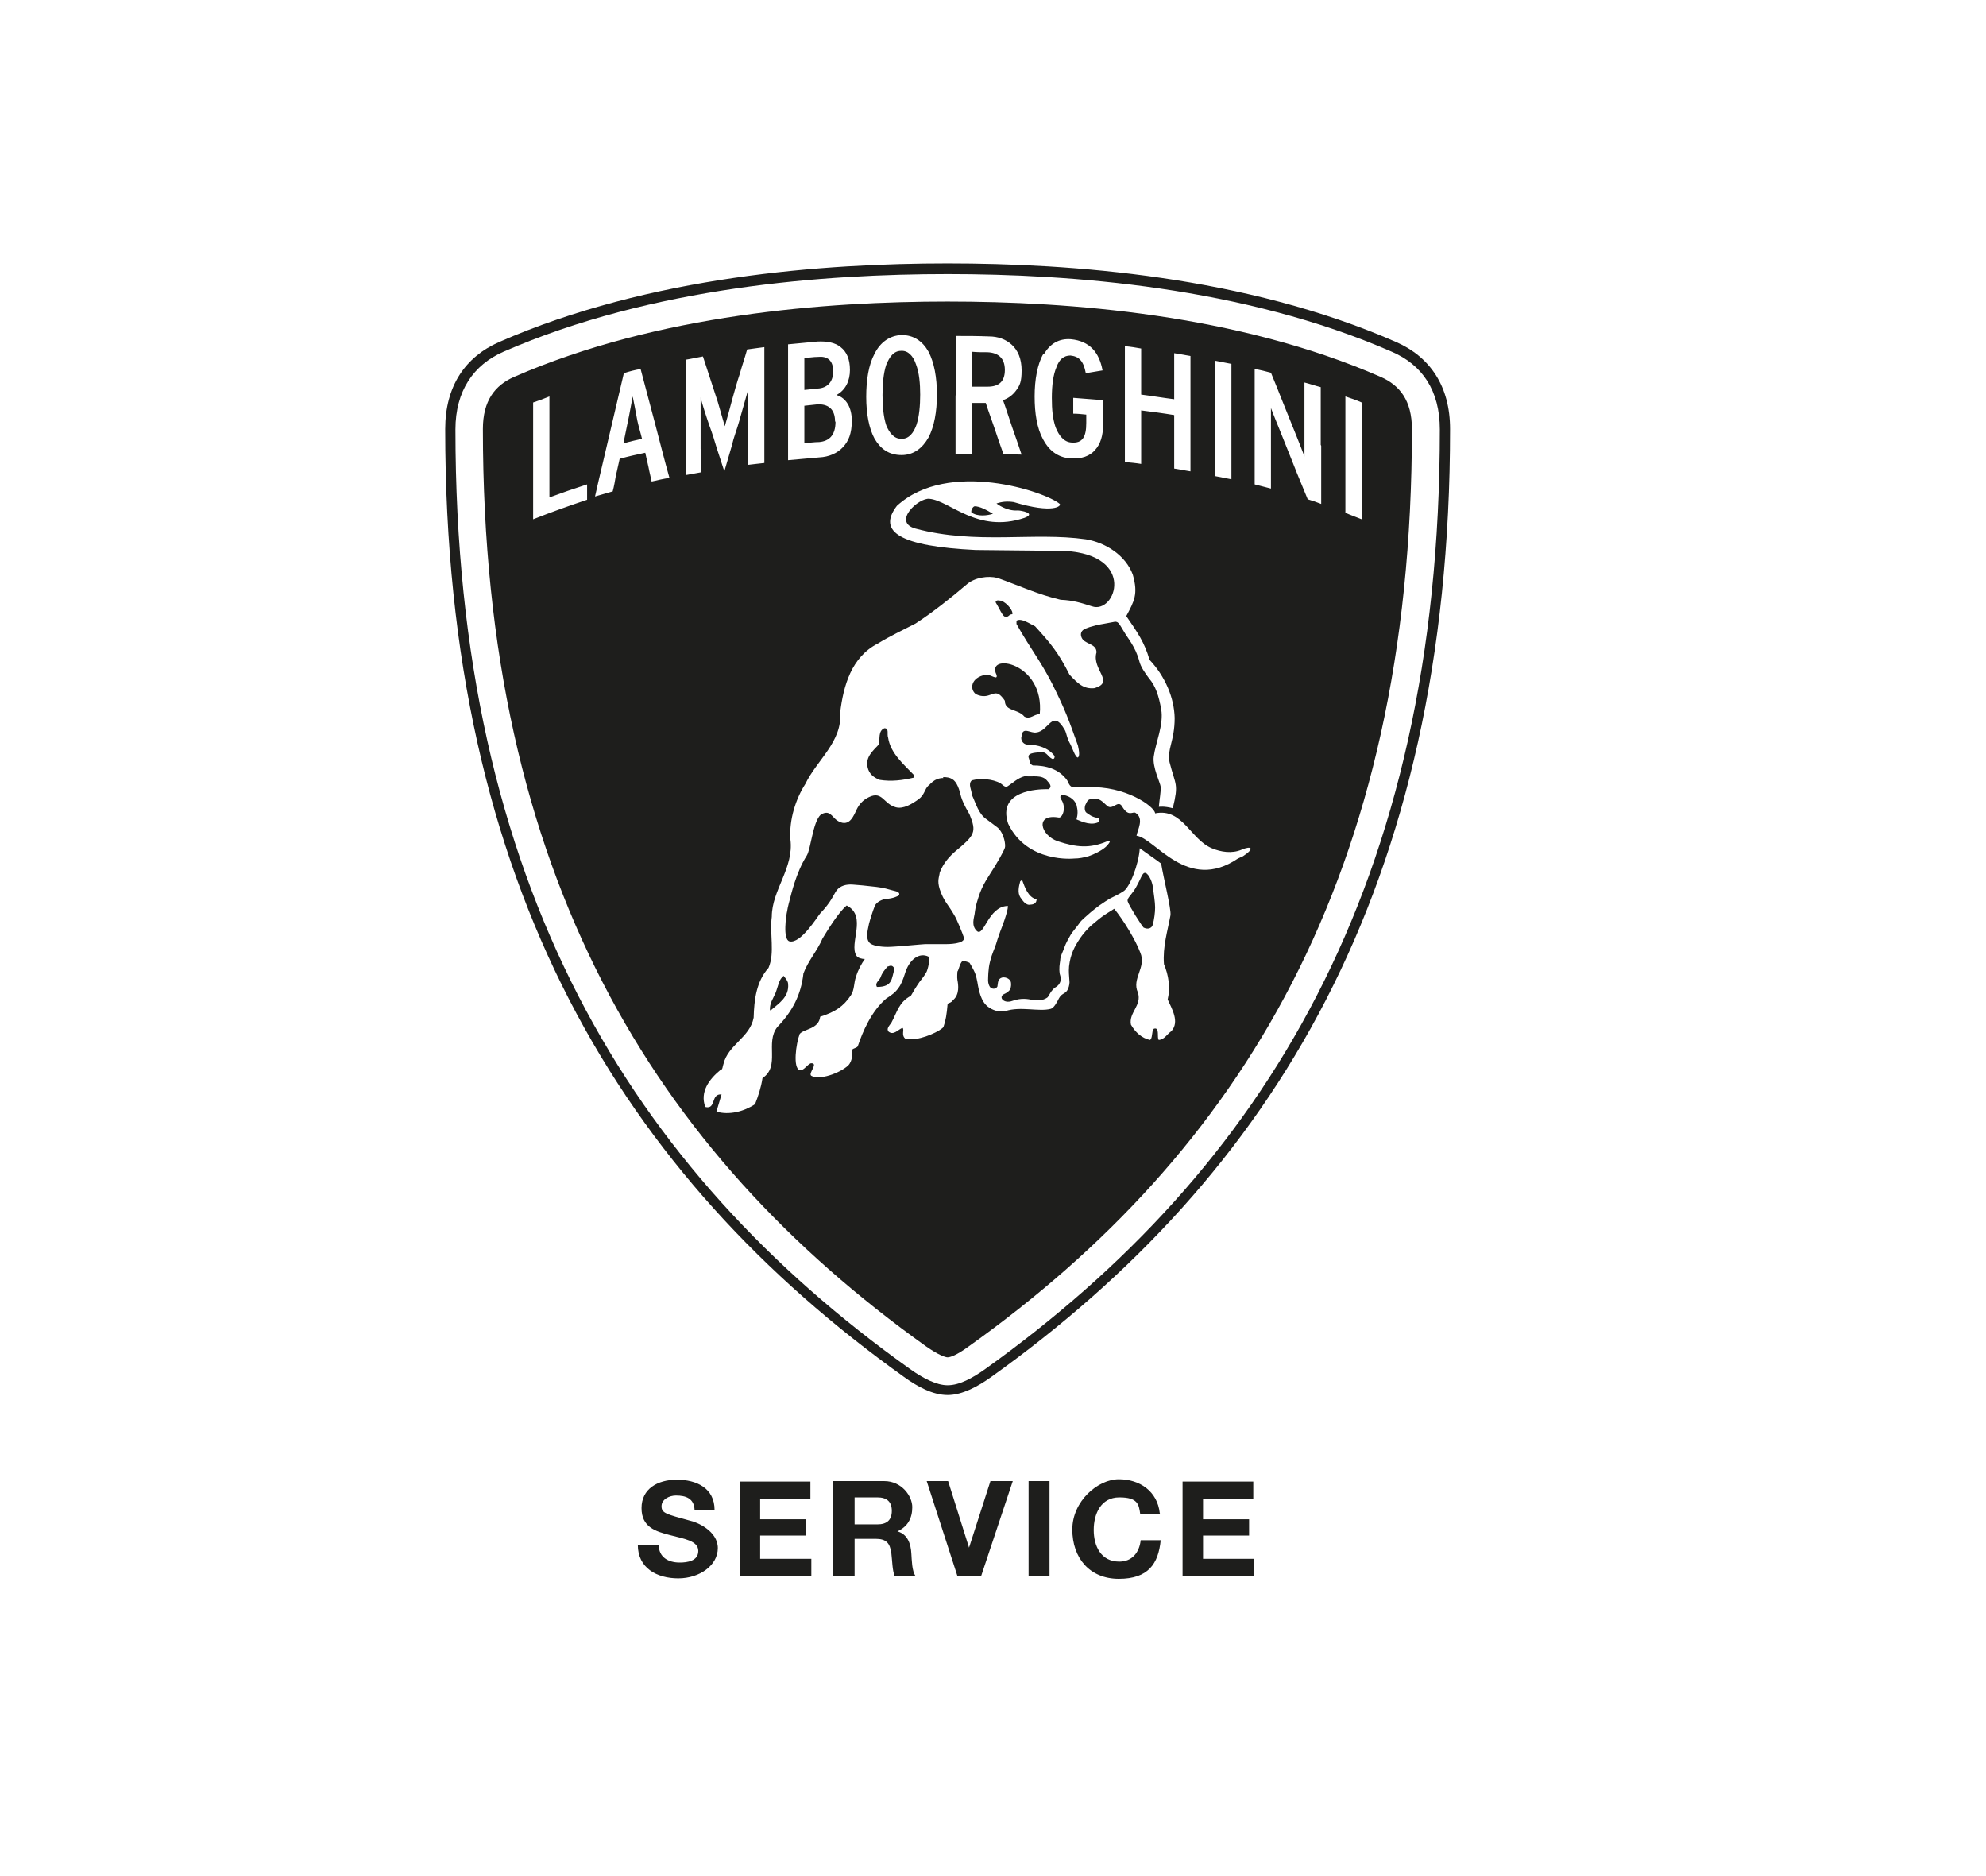
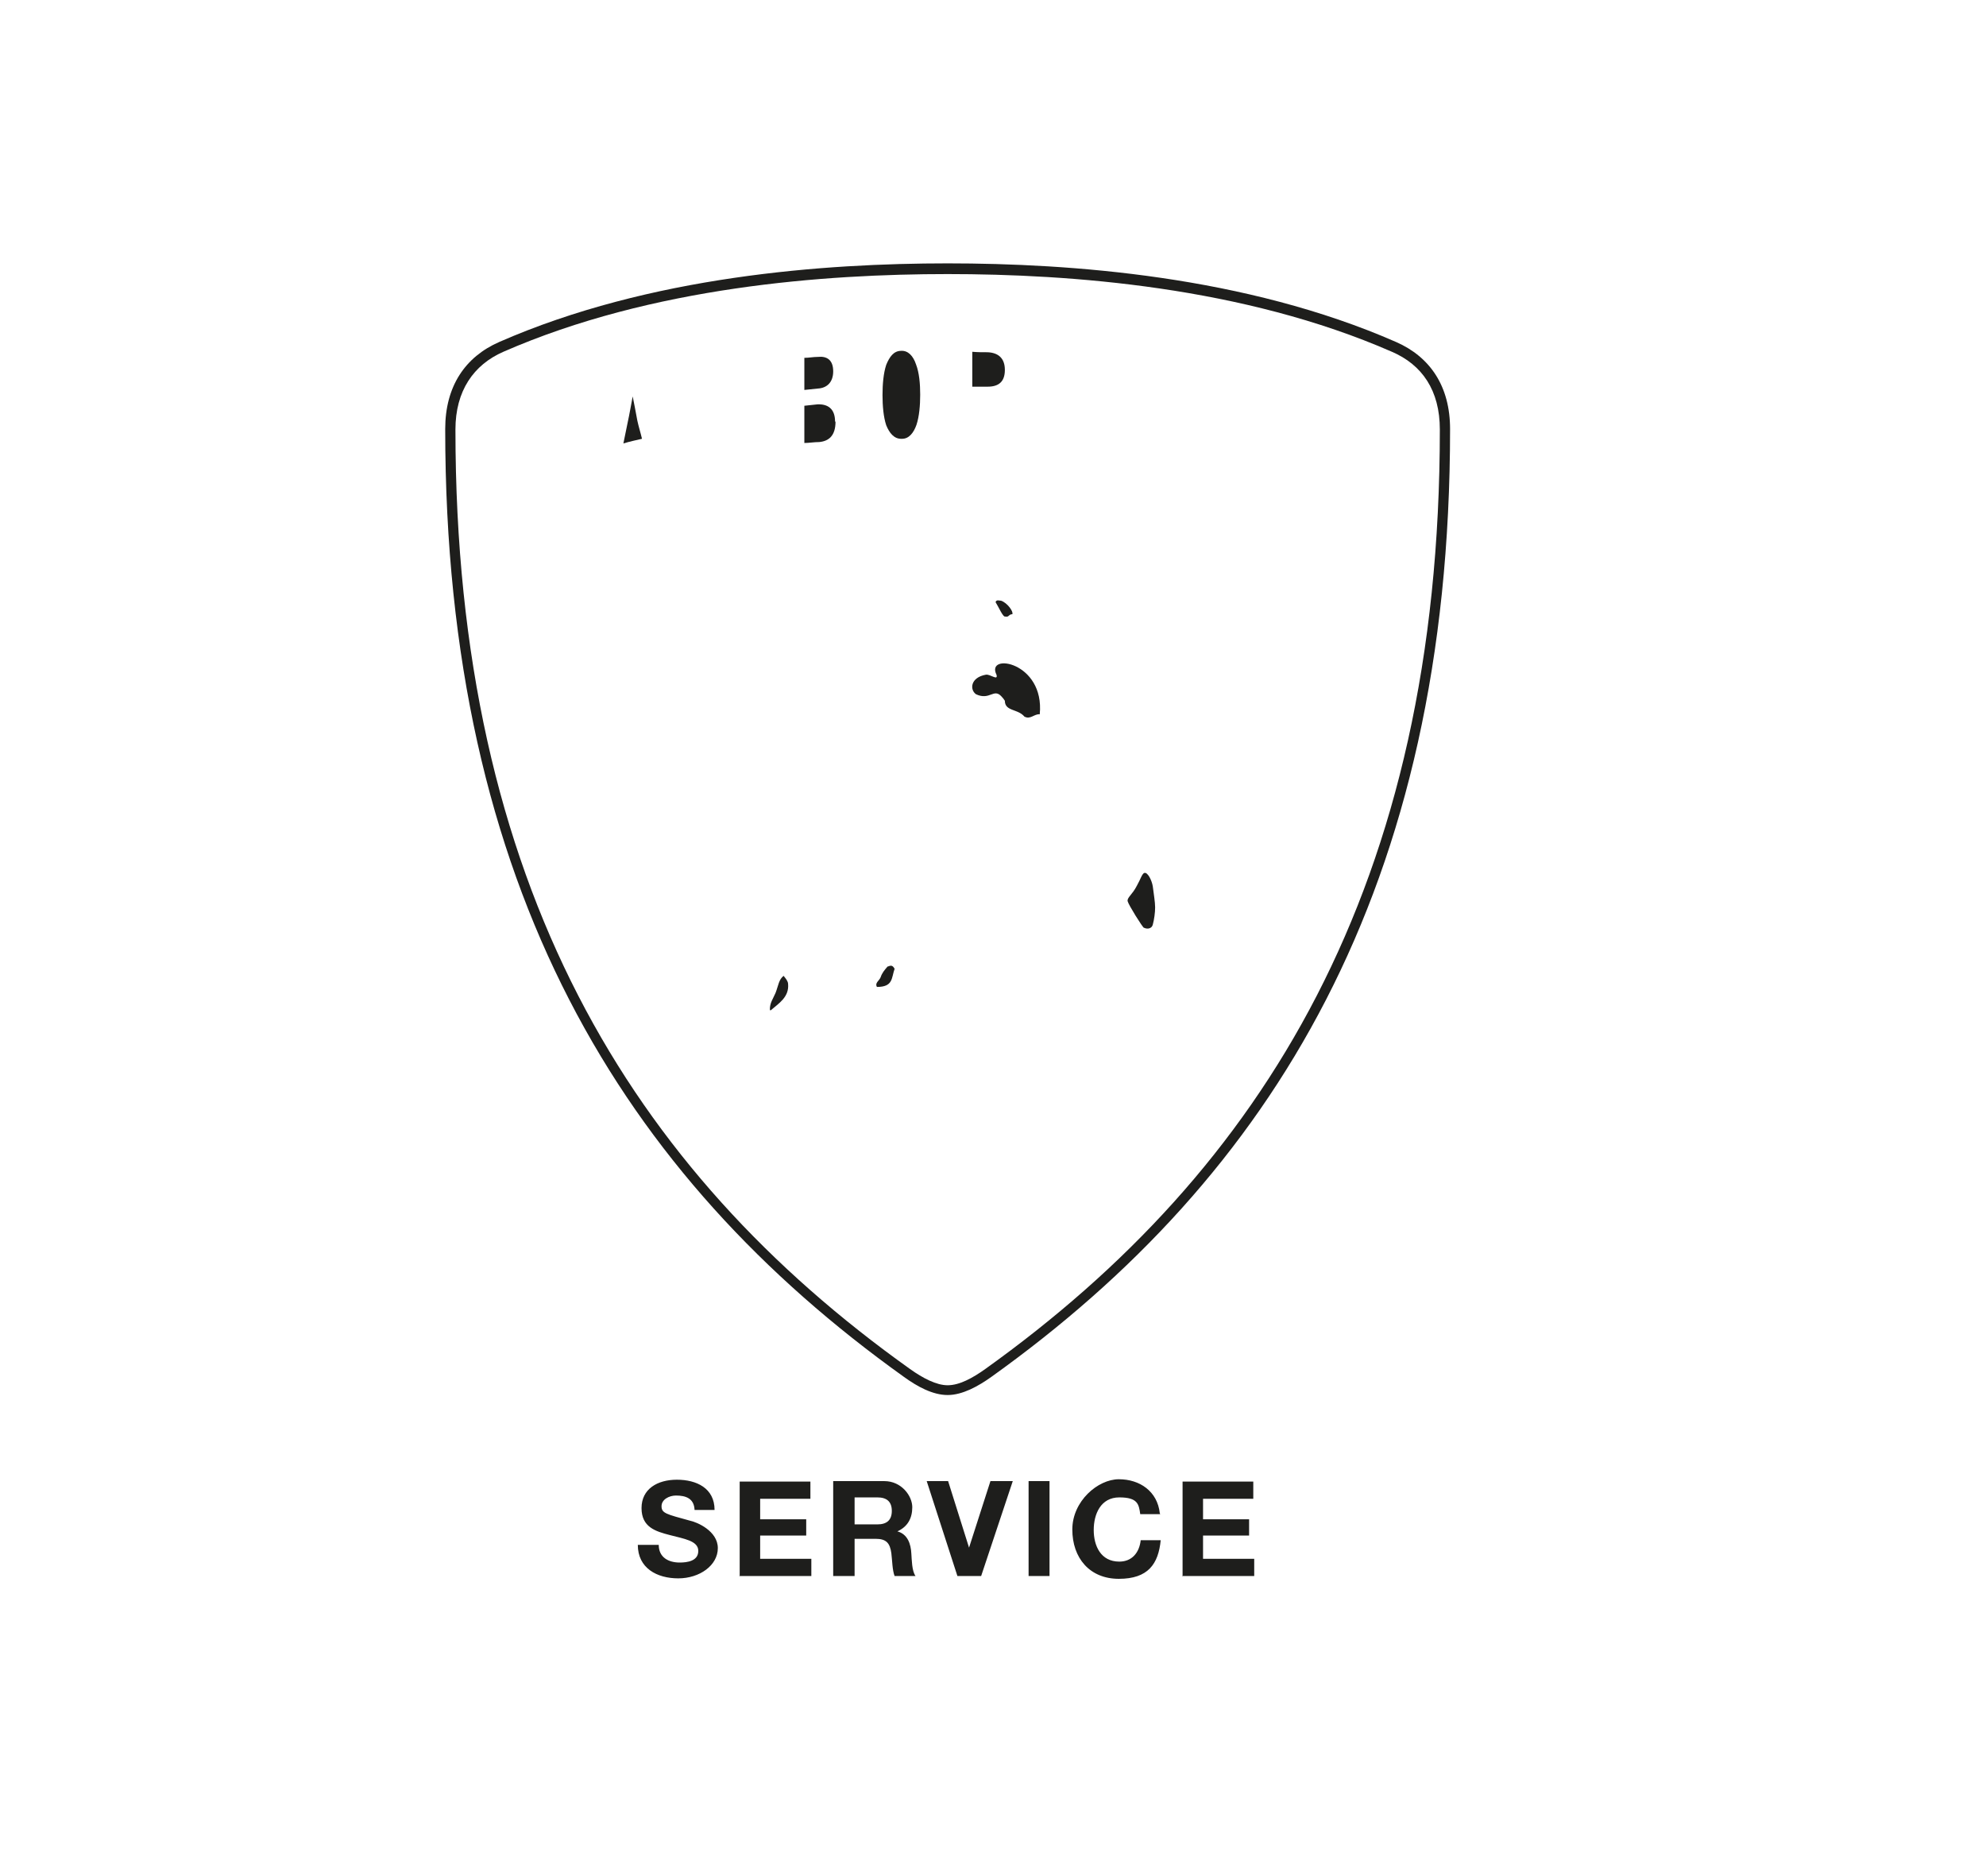
<svg xmlns="http://www.w3.org/2000/svg" version="1.1" viewBox="0 0 426.9 403.2">
  <defs>
    <style>
      .cls-1 {
        fill: #1e1e1c;
      }
    </style>
  </defs>
  <g>
    <g id="Laag_1">
      <path class="cls-1" d="M203.7,297.7c2.5,0,5.3-1.5,8.1-3.5,59.8-42.8,97.7-104,97.7-201.9,0-8.4-3.8-13.9-10.3-16.7-32-14-69.2-16.7-95.5-16.7s-63.5,2.7-95.5,16.7c-6.4,2.8-10.3,8.4-10.3,16.7,0,97.9,37.8,159.2,97.7,201.9,2.8,2,5.7,3.5,8.1,3.5h0ZM194.3,295.9c-60.4-43.2-98.6-105.1-98.6-203.7,0-9.2,4.3-15.5,11.6-18.7,32.4-14.2,70-16.9,96.4-16.9s64,2.7,96.4,16.9c7.3,3.2,11.6,9.5,11.6,18.7,0,98.6-38.2,160.5-98.6,203.7-2.8,2-6.2,3.9-9.4,3.9s-6.5-1.8-9.4-3.9h0Z" />
      <g>
-         <path class="cls-1" d="M213.4,110.4c-1.3-.8-2.8-1.6-3.9-1.6-.4.1-.8.8-.7,1.3,1.3,1,3.5.7,4.7.3Z" />
        <path class="cls-1" d="M193.9,94.3c1.5,0,2.5-1.3,3.1-3,.6-1.8.8-4.2.8-6.5s-.2-4.7-.9-6.5c-.6-1.8-1.7-3-3.2-2.9-1.6,0-2.5,1.3-3.2,3-.6,1.8-.8,4.2-.8,6.5s.2,4.7.8,6.5c.7,1.7,1.7,2.9,3.2,2.9Z" />
-         <path class="cls-1" d="M189.1,167.6c2.5.4,4.9.1,7.4-.5v-.5c-2.2-2.3-5.1-4.7-5.6-8.1-.3-.7.3-2-.8-2-1.4.6-.9,2.3-1.2,3.5-1.3,1.4-2.9,2.7-2.4,4.9.3,1.4,1.3,2.2,2.6,2.7Z" />
        <path class="cls-1" d="M136,85.2c-.2,1-.7,3.9-1.1,5.7-.3,1.4-.6,2.9-.9,4.4,1.3-.4,2.7-.7,4-1-.3-1.3-.7-2.5-1-3.9-.3-1.6-.8-4.3-1-5.2Z" />
        <path class="cls-1" d="M179.5,90.6c0-2.8-1.6-3.8-3.8-3.7-1,.1-1.9.2-2.8.3v8c1,0,2.1-.2,3.2-.2,2.1-.2,3.5-1.4,3.5-4.4Z" />
        <path class="cls-1" d="M168.5,209.7c-1.1.7-1.2,2.2-1.8,3.7-.5,1.2-1.3,2.2-1.2,3.7h.2c1.6-1.4,4-2.8,3.7-5.7,0-.6-.9-1.6-.9-1.6Z" />
        <path class="cls-1" d="M179.1,79.8c0-2.5-1.4-3.3-3.3-3.1-1,0-1.9.2-2.9.2v6.9c.9-.1,1.9-.2,2.9-.3,1.9-.1,3.3-1.3,3.3-3.7Z" />
        <path class="cls-1" d="M216,79.5c0-2.6-1.5-3.7-3.7-3.8-1.1,0-2.2,0-3.3-.1v7.5c1.1,0,2.2,0,3.3,0,2.3,0,3.7-1,3.7-3.6Z" />
        <path class="cls-1" d="M246,199.4c.3.2,1.5.4,1.8-.7.3-1.1.5-2.6.5-3.7,0-1.1-.3-2.9-.5-4.5-.2-1.3-1.1-3.1-1.8-2.9-.5.1-.9,1.5-1.6,2.7-1,2-2.2,2.6-2,3.4.2.8,3.2,5.6,3.5,5.7Z" />
        <path class="cls-1" d="M220.2,154c1.3.7,2.1-.6,3.3-.5,1.1-11.3-11.7-13.3-9.3-8.5.4,1.4-1.4-.2-2.3,0-3.3.6-3.5,3.2-2.1,4.2,3,1.4,3.8-1.4,5.5.5.3.3.5.6.7.9,0,2.3,2.8,1.7,4.2,3.4Z" />
-         <path class="cls-1" d="M296.8,81c-30.9-13.5-67.1-16.2-93.1-16.2s-62.3,2.7-93.2,16.2c-4.1,1.8-6.7,5.1-6.7,11.2,0,96,36.9,155.4,95.2,197.1,2.7,1.9,4.2,2.4,4.7,2.4s1.9-.4,4.6-2.4c58.3-41.6,95.2-101.1,95.2-197.1,0-6.1-2.6-9.4-6.7-11.2ZM261.1,89.9v-12.4l3.6.7v24.8l-3.6-.7v-12.3ZM241.8,86.9v-12.5c1.2.1,2.4.3,3.5.5v9.9c2.4.3,4.7.7,7.1,1v-9.9c1.2.2,2.3.4,3.5.6v24.8c-1.2-.2-2.4-.4-3.5-.6v-11.5c-2.4-.4-4.7-.7-7.1-1v11.5c-1.2-.2-2.4-.3-3.5-.4v-12.4ZM224.4,76.1c1.3-2.2,3.2-3.4,5.8-3.2,4.1.4,6.1,2.9,6.8,6.7-1.2.2-2.4.4-3.6.6-.5-2.7-1.5-3.6-3.3-3.8-1.4,0-2.4.8-3,2.5-.7,1.6-1,3.9-1,6.6s.2,4.5.8,6.3c.7,1.8,1.8,3.2,3.4,3.3,2.4.2,3.2-1.2,3.2-4.2v-1.8c-.9-.1-1.9-.2-2.8-.2v-3.4l6.4.5v5.5c0,2-.5,3.9-1.7,5.2-1.1,1.3-2.9,2-5.4,1.8-2.7-.2-4.6-1.8-5.8-4.1-1.3-2.4-1.8-5.6-1.8-9.2s.6-7,1.9-9.2ZM205.5,84.8v-12.6c2.4,0,4.7,0,7.1.1,1.9,0,3.6.6,4.9,1.8,1.3,1.2,2.1,3,2.1,5.5s-.4,3.2-1.1,4.2c-.7,1-1.7,1.8-2.9,2.2.7,1.9,1.3,3.9,2,5.9.7,1.9,1.3,3.8,2,5.8-1.3,0-2.6-.1-3.9-.1-.7-1.9-1.3-3.7-1.9-5.5-.6-1.8-1.3-3.6-1.9-5.5-1,0-2,0-3,0v10.9h-3.5v-12.5ZM188,76c1.2-2.4,3.2-3.9,5.8-4,2.6,0,4.5,1.3,5.8,3.6,1.2,2.3,1.8,5.5,1.8,9.2s-.6,6.9-1.8,9.2c-1.3,2.3-3.2,3.8-5.8,3.8-2.7,0-4.5-1.3-5.8-3.5-1.2-2.2-1.8-5.4-1.8-9s.5-6.9,1.8-9.3ZM169.4,86.5v-12.5c2.1-.2,4.2-.4,6.3-.6,2-.1,3.8.2,5,1.2,1.3,1,2,2.6,2,4.9s-.9,4.3-2.9,5.4c2.1.6,3.3,2.7,3.3,5.5s-.7,4.4-1.9,5.7c-1.2,1.3-3,2.1-5.1,2.2-2.2.2-4.4.4-6.7.6v-12.4ZM126.2,107.4c-3.9,1.3-7.8,2.7-11.6,4.2v-25.1c1.2-.4,2.3-.8,3.5-1.3v21.7c2.7-1,5.3-1.9,8.1-2.8v3.3ZM140.1,103.6c-.2-1-.5-2.1-.7-3.2l-.7-3.1c-1.9.4-3.7.8-5.5,1.3-.3,1.2-.5,2.4-.8,3.5-.2,1.2-.4,2.4-.7,3.5-1.3.4-2.5.7-3.8,1.1,1-4.5,2.1-8.9,3.1-13.3,1-4.4,2.1-8.8,3.1-13.2,1.2-.4,2.4-.7,3.6-.9,1,3.9,2.1,7.8,3.1,11.7,1,3.8,2,7.8,3.1,11.7-1.3.2-2.6.5-3.9.8ZM150.7,96.5v5c-1.1.2-2.2.4-3.3.6v-24.8c1.3-.2,2.5-.5,3.7-.7l1.6,4.9c.5,1.6,1.1,3.3,1.6,4.9.4,1.5,1.3,4.4,1.5,5.2.3-1,1.2-4.2,1.6-5.8.5-1.8,1-3.6,1.6-5.4.5-1.8,1.1-3.5,1.6-5.3,1.2-.2,2.4-.3,3.7-.5v24.9c-1.2.1-2.4.3-3.5.4v-9.9c0-1.6,0-5.2,0-6.2-.3,1-1.4,4.9-1.9,6.7-.5,1.8-1.2,3.5-1.6,5.3l-1.6,5.5-1.6-4.9c-.5-1.7-1-3.3-1.6-4.9-.6-1.7-1.7-5.1-1.9-6.1,0,1,0,4.5,0,6.1v5ZM266.1,184.5c-10.9,7.4-17.8-4.4-21.8-4.9.2-1.2,1.7-3.7-.2-4.9-.6-.4-1.5,1-2.9-1.4-.9-1.5-2,.9-3.2-.1-.7-.6-1.5-1.6-2.5-1.5-.9,0-1-.1-1.5.2-.3.2-.4.5-.7,1.1-.2.5-.2,1.4.3,1.7.5.3,1,.9,2.5,1.1.3,0,.1.5.2.8-1.6.9-3.5.1-4.9-.5.3-1.1.3-1.9,0-3.1-.5-1.4-1.9-2.1-3.2-2.2-.4.3-.3.7-.1,1,1.2,1.7.3,4-.5,3.9-5.2-.9-4,3.8-.2,5.1,4,1.3,6.8,1.6,10.6,0,.7-.3.9,0-.3,1.2-.9.8-2.5,1.6-3.7,2-1.1.3-2,.5-3.1.5,0,0-10.1,1.1-14.2-7.5-2.4-7.2,6.6-7.4,8.2-7.4.2,0,.3,0,.5,0,.9-.6.1-1.3-.3-1.8-1.1-1.4-3.1-.8-4.8-1-1.6.4-2.6,1.5-3.9,2.3-.6,0-.9-.5-1.4-.8-1.7-.9-4.2-1.1-6.1-.6-.9.8,0,2.1,0,3.1.9,1.9,1.4,4.1,3.2,5.3.7.5,1.6,1.2,2.4,1.8,1.4,1.3,1.7,3.8,1.5,4.3-.3.9-1.8,3.4-2.1,3.9-1.4,2.3-2.7,3.9-3.6,6.8-.6,1.8-.7,2.7-.8,3.5-.1.8-.8,2.5.5,3.7,1.5,1.3,2.4-5.2,6.5-5.4.4-.3,0,1.7-1.5,5.5-.5,1.4-.6,1.7-.9,2.7-.3,1-.8,1.8-1.3,3.8-.4,1.5-.4,3.6-.4,3.6-.1,1.2.4,1.9.6,2,.6.4,1.2.1,1.4-.3.1-.4,0-1.4.7-1.8.7-.4,2,0,2.2.9.1.5,0,1-.1,1.4,0,.2-.6.8-1.3,1.1-1.4.6-.2,2.2,1.7,1.5,2-.7,3.3-.4,4.4-.2.9.1,2.1.2,3.1-.5.3-.2.6-1.1,1.2-1.7.5-.6.4-.3,1.1-.9,1-1,.5-2.1.4-2.5-.2-1.3,0-2.1.1-2.9,0-.9.6-1.9.9-2.8.3-.9,1-2.1,1.4-2.8.3-.5,1.5-1.9,1.9-2.5.4-.6,1.2-1.2,2.3-2.2.6-.5,1.1-.9,1.9-1.5,1-.7,1.8-1.2,2.3-1.5.4-.2,2.1-1,2.8-1.5,1.4-.7,3.4-5.9,3.6-9.3.8.6,4,2.8,4.6,3.3.5,3.1,2.2,9.8,2,11.1-.6,3.3-1.7,6.8-1.4,10.5,1,2.4,1.4,5,.8,7.6.9,2,2.6,4.8.8,6.8-1,.7-1.5,1.8-2.7,1.9-.5-.4.3-2.9-1.1-2.4-.5.6-.2,2-.8,2.4-1.8-.4-3.2-1.7-4.1-3.3-.5-2.6,2.4-4.1,1.5-6.9-1.4-3,1.9-5.4.5-8.6-1-2.7-3.7-7.1-5.6-9.4-.7.5-1.5.9-2.6,1.7-.7.5-1.6,1.3-2.1,1.7-1,.8-2.2,2.3-2.6,2.9-1.2,1.8-2.1,3.4-2.4,6.1-.1,1.3,0,1.6.1,3.4,0,.5-.2,1.4-.6,1.9-.6.7-1.1.5-1.7,1.6-.3.6-1,2-1.7,2.2-2.6.7-6.5-.6-9.8.5-1.3.3-2.8-.2-3.8-1-1.4-1.1-1.9-3.3-2.2-5.2-.3-1.5-.4-1.8-.8-2.6-.3-.6-.6-1.1-.9-1.6-.7-.3-1.3-.4-1.3-.4-.7,0-1,2-1.3,2.3,0,0-.1,1.3,0,1.8.2,1,.5,3.1-.9,4.3-.4.4-.2.4-1.2.8-.2,2.3-.4,3.6-.9,5-.5.8-4.5,2.7-6.8,2.6-.6,0-.7,0-1.3,0-1.1-.8-.2-2-.7-2.4-.9.3-1.9,1.7-3,.8-.5-.6.1-1.2.6-1.9,1.3-2.4,1.6-4.4,4.2-5.8.4-.7,1.1-1.9,1.8-2.9.6-.8,1.2-1.5,1.6-2.3.5-1.3.7-3,.4-3.2-2-1-4.2.6-5.1,3.7-.9,2.8-1.6,3.8-4,5.3-3.2,2.7-5.1,7.2-6.1,10.2-.1.4-1.1.5-1.2.8,0,.8.1,2.4-.9,3.4-1.9,1.7-6.2,3.2-7.9,2.2-.8-.5,1.7-2.8-.1-2.7-.7.2-1.6,1.7-2.4,1.5-1.5-.5-.8-5.7,0-7.8.9-1.1,4.1-1,4.4-3.7,3.2-1,5-2.2,6.6-4.6.8-1.2.6-2.6,1.1-4,.5-1.6,1.2-2.8,1.9-3.8-.6,0-1.5-.2-1.8-.7-1.7-2.6,2.4-8.5-2.1-10.8-1.8,1.5-4.1,5.3-5.2,7.1-1.1,2.6-3.1,4.8-4.1,7.5-.5,4.6-2.4,8.2-5.6,11.5-2.7,3.4.7,8.4-3.2,11-.3,2-.9,3.8-1.6,5.6-2.4,1.6-5.6,2.4-8.3,1.6l1.1-3.7c-2.4-.2-1.1,3.3-3.5,2.7-1.2-3.3.9-6,3.2-7.9.6-.1.5-.8.7-1.3,1-4.2,5.7-5.7,6.5-10,.1-3.9.6-7.8,3.2-10.7,1.4-3.3.2-7.2.7-11,0-5.7,4.8-10.5,4-16.6-.3-4.3,1.2-8.8,3.2-11.9,2.5-5.2,8-9.1,7.5-15.4.7-5.7,2.4-11.9,8.1-14.8,2.6-1.6,5.4-2.9,8.1-4.3,3.7-2.4,7.6-5.5,11-8.4,1.7-1.5,4.6-1.9,6.6-1.4,4.5,1.6,8.8,3.6,13.6,4.7,2.7.1,4.5.7,6.7,1.4,5.1,1.8,9.7-11.1-5.9-11.9l-19.1-.2c-16.2-.8-21.2-3.9-16.9-9.5,11.1-10.1,32-3,35-.4.4.4-1.3,2.2-9.9-.4-1.4-.2-2.5-.1-3.7.3,0,0,2.1,1.7,4.6,1.5.6,0,4.1.6,1.4,1.6-10.1,3.4-16-3.7-20.4-4.1-2.3-.3-8.1,5-3,6.4,13.1,3.5,25.3.7,36.6,2.3,4.3.7,8.6,3.5,10.1,7.6,1.2,4.2.3,5.7-1.4,8.9,2.4,3.5,3.9,5.6,5,9.4,3.4,3.6,5.3,8.2,5.4,12.5,0,5-1.7,6.8-1.1,9.5,1.3,5.1,2,4.5.7,9.9-1.9-.5-3-.3-3-.3.1-1.3.5-3.6.4-4.3-.1-.9-1.8-4.2-1.5-6.5.4-3,2.2-6.9,1.6-10.2-.5-2.8-1.2-5-2.6-6.6-.9-1.2-1.8-2.5-2.1-3.7-.8-3.1-2.6-5.1-3.2-6.2-1.3-2.1-1.3-2.5-2.5-2.2-1,.2-3.3.6-3.3.6-1.4.4-2.1.5-3.1,1.1-.7.6-.5,1.5,0,2.1,1,1,2.9,1,2.9,2.7-1.1,3.7,4.1,6.4-.5,7.7-2.3.2-3.5-1-5.3-2.9-2.4-4.8-4.2-6.9-7.4-10.4-.9-.4-3-1.9-4-1.2v.7c3.1,5.5,4.9,7.5,7.6,12.7,2.9,5.8,3.6,7.8,5.6,13.4.3,1.3.4,2.3,0,2.6-.6,0-1.2-2.2-1.8-3.2-.6-1.1-.6-1.9-1-2.7-2.7-4.7-3.4.2-6.1.5-1.2.3-3-1.4-3.2.8-.3.8.3,1.7,1.1,1.8,2.3,0,4.7.7,6,2.5,0,.2,0,.7-.5.6-1-.5-1.1-1.4-2.3-1.5-.7.2-3.1,0-2.8,1.2.4,1,0,1.2.9,1.7,2.8,0,5.6.7,7.4,3.2.4.8.6,1.6,1.7,1.5h2.8c7.9-.4,14.3,4.1,14.4,5.6,5.9-1.2,7.6,5.6,12.2,7.5,1.9.8,4.3,1.2,6.4.3,2.1-.9,2.9-.3.3,1.4ZM222.8,193.4c0,.7-.7,1-1.2,1-1.1.3-1.8-.9-2.3-1.6-.6-1-.3-2.3,0-3.4l.4-.3c.6,1.6,1.3,3.8,3.2,4.2ZM284,95.8v12.5c-1-.4-1.9-.7-2.9-1-1-2.5-2.1-5-3.1-7.6-1-2.5-2-5-3-7.5-.5-1.2-1.5-3.7-1.8-4.5,0,.9,0,3.8,0,4.9v12.4l-3.5-.9v-24.8c1.2.2,2.4.5,3.5.8.9,2.2,1.8,4.4,2.7,6.7.9,2.2,1.8,4.5,2.7,6.7.5,1.2,1.5,3.8,1.8,4.6,0-1,0-3.8,0-5v-10.9c1.2.3,2.3.7,3.5,1v12.4ZM292.7,99v12.6c-1.2-.5-2.4-.9-3.5-1.4v-25c1.2.4,2.4.8,3.5,1.3v12.6Z" />
-         <path class="cls-1" d="M202.8,167.2c-2.1,0-2.9,1.5-3.2,1.6-.9.8-.8,2-2.2,3-1.4,1-3.2,2.1-4.8,1.7-2.7-.7-2.9-3.6-5.8-2.2-2.1,1-2.6,2.6-3,3.4-.5,1-1.5,3.2-3.9,1.6-1.1-.8-1.6-2.4-3.5-1.2-1.7,1.6-2.1,7.4-3,8.8-2.3,3.6-3.4,8.6-3.6,9.3,0,0-.5,1.8-.6,2.6-.2.8-1,6.1.5,6.5,2.4.6,6-5.3,6.6-6,2.4-2.5,2.8-3.9,3.5-4.9.8-1.1,2.2-1.4,3.5-1.3.4,0,3.5.3,5.1.5,1.6.2,2.2.4,4.4,1,.6.2.7.8.1,1-1.3.6-2.2.5-3,.7-1,.3-1.7.9-1.9,1.5-.4,1-1,2.9-1.2,3.7-.1.8-.9,3,.1,4.1.5.6,2.3.9,3.9.9,1.6,0,7.5-.6,8-.6,1.4,0,3.1,0,4.4,0,.5,0,4.3,0,4-1.4-.2-.7-1.6-4.1-2-4.7-1.4-2.5-2.3-3-3.2-5.7-.6-1.9-.1-2.6,0-3.6.4-1,1.2-2.7,3.3-4.5,4.2-3.5,4.7-4.1,3.1-8-2.3-3.9-1.7-4.2-2.5-6-.7-1.6-1.6-2-3.2-2Z" />
        <path class="cls-1" d="M190.8,207.7c-.7.8-1.2,1.4-1.5,2.3-.3.8-1.3,1.2-.8,2.1,3.5,0,3.1-1.9,3.8-3.9-.4-.7-.7-.8-1.4-.5Z" />
        <path class="cls-1" d="M216.1,132.5c.8.2.7-.5,1.5-.5.3-.5-1-2.4-2.4-2.9-.4,0-1-.3-1.2.3.7,1.1,1.6,3.3,2.1,3.1Z" />
      </g>
      <path class="cls-1" d="M137.1,332c0,5,4.1,7.2,8.7,7.2s8.5-2.8,8.5-6.5-4.5-5.6-6-5.9c-5.1-1.4-6.1-1.6-6.1-3.1s1.7-2.3,3.1-2.3c2.1,0,3.9.6,4,3.1h4.3c0-4.7-3.9-6.5-8.1-6.5s-7.6,2-7.6,6.1,3,5,6.1,5.8c3,.8,6.1,1.2,6.1,3.4s-2.4,2.5-4,2.5c-2.4,0-4.5-1.1-4.5-3.8h-4.3ZM158.9,338.7h15.5v-3.7h-11v-5h9.9v-3.5h-9.9v-4.4h10.8v-3.7h-15.2v20.4h0ZM179.2,338.7h4.5v-8h4.5c2.3,0,3.1.9,3.4,3.1.2,1.6.2,3.6.7,4.9h4.5c-.8-1.1-.8-3.5-.9-4.8-.1-2.1-.8-4.2-3-4.8h0c2.2-1,3.2-2.8,3.2-5.2s-2.3-5.6-6-5.6h-11v20.4h0ZM183.7,321.8h4.9c2,0,3.1.9,3.1,2.9s-1.1,2.9-3.1,2.9h-4.9v-5.8h0ZM217.5,318.3h-4.6l-4.6,14.3h0l-4.5-14.3h-4.6l6.6,20.4h5.1l6.8-20.4h0ZM221.1,338.7h4.5v-20.4h-4.5v20.4h0ZM249.3,325.2c-.5-4.7-4.3-7.3-8.8-7.3s-10,4.7-10,10.8,3.7,10.6,10,10.6,8.5-3.2,9-8.3h-4.3c-.3,2.7-1.9,4.6-4.6,4.6-4,0-5.5-3.4-5.5-6.8s1.5-7,5.5-7,4.2,1.5,4.5,3.6h4.3ZM254.1,338.7h15.5v-3.7h-11v-5h9.9v-3.5h-9.9v-4.4h10.8v-3.7h-15.2v20.4h0Z" />
    </g>
  </g>
</svg>